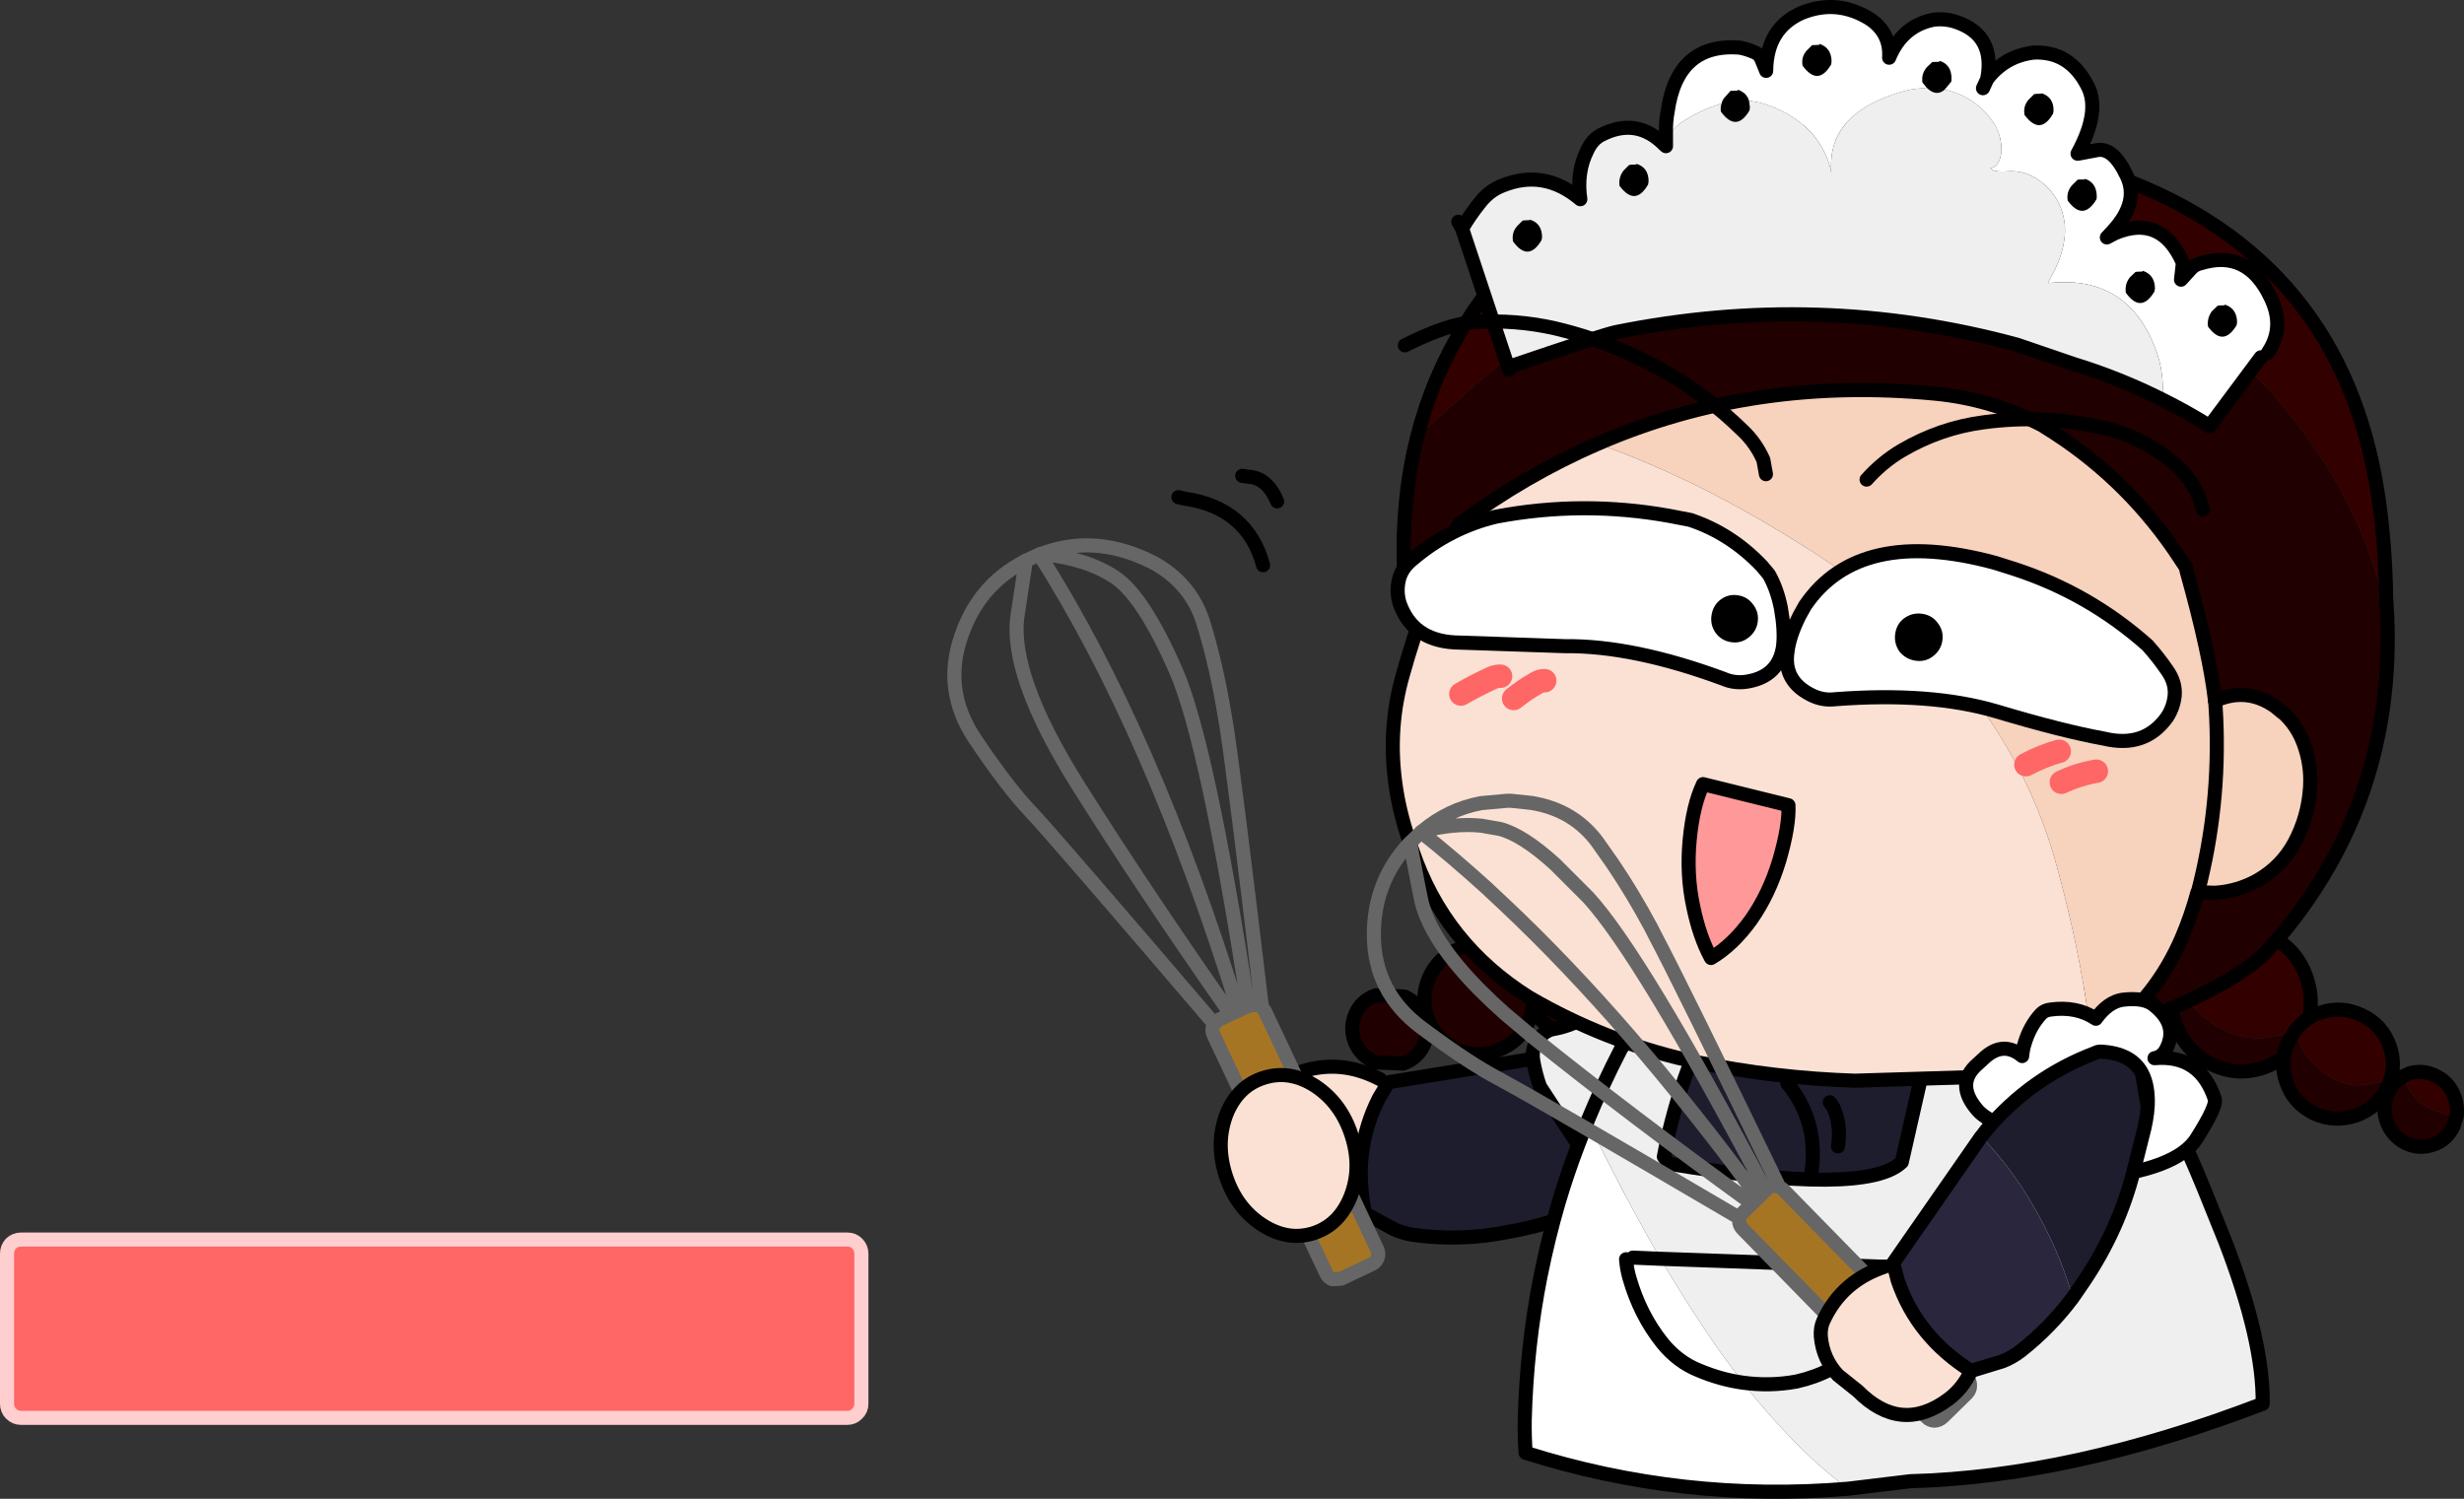
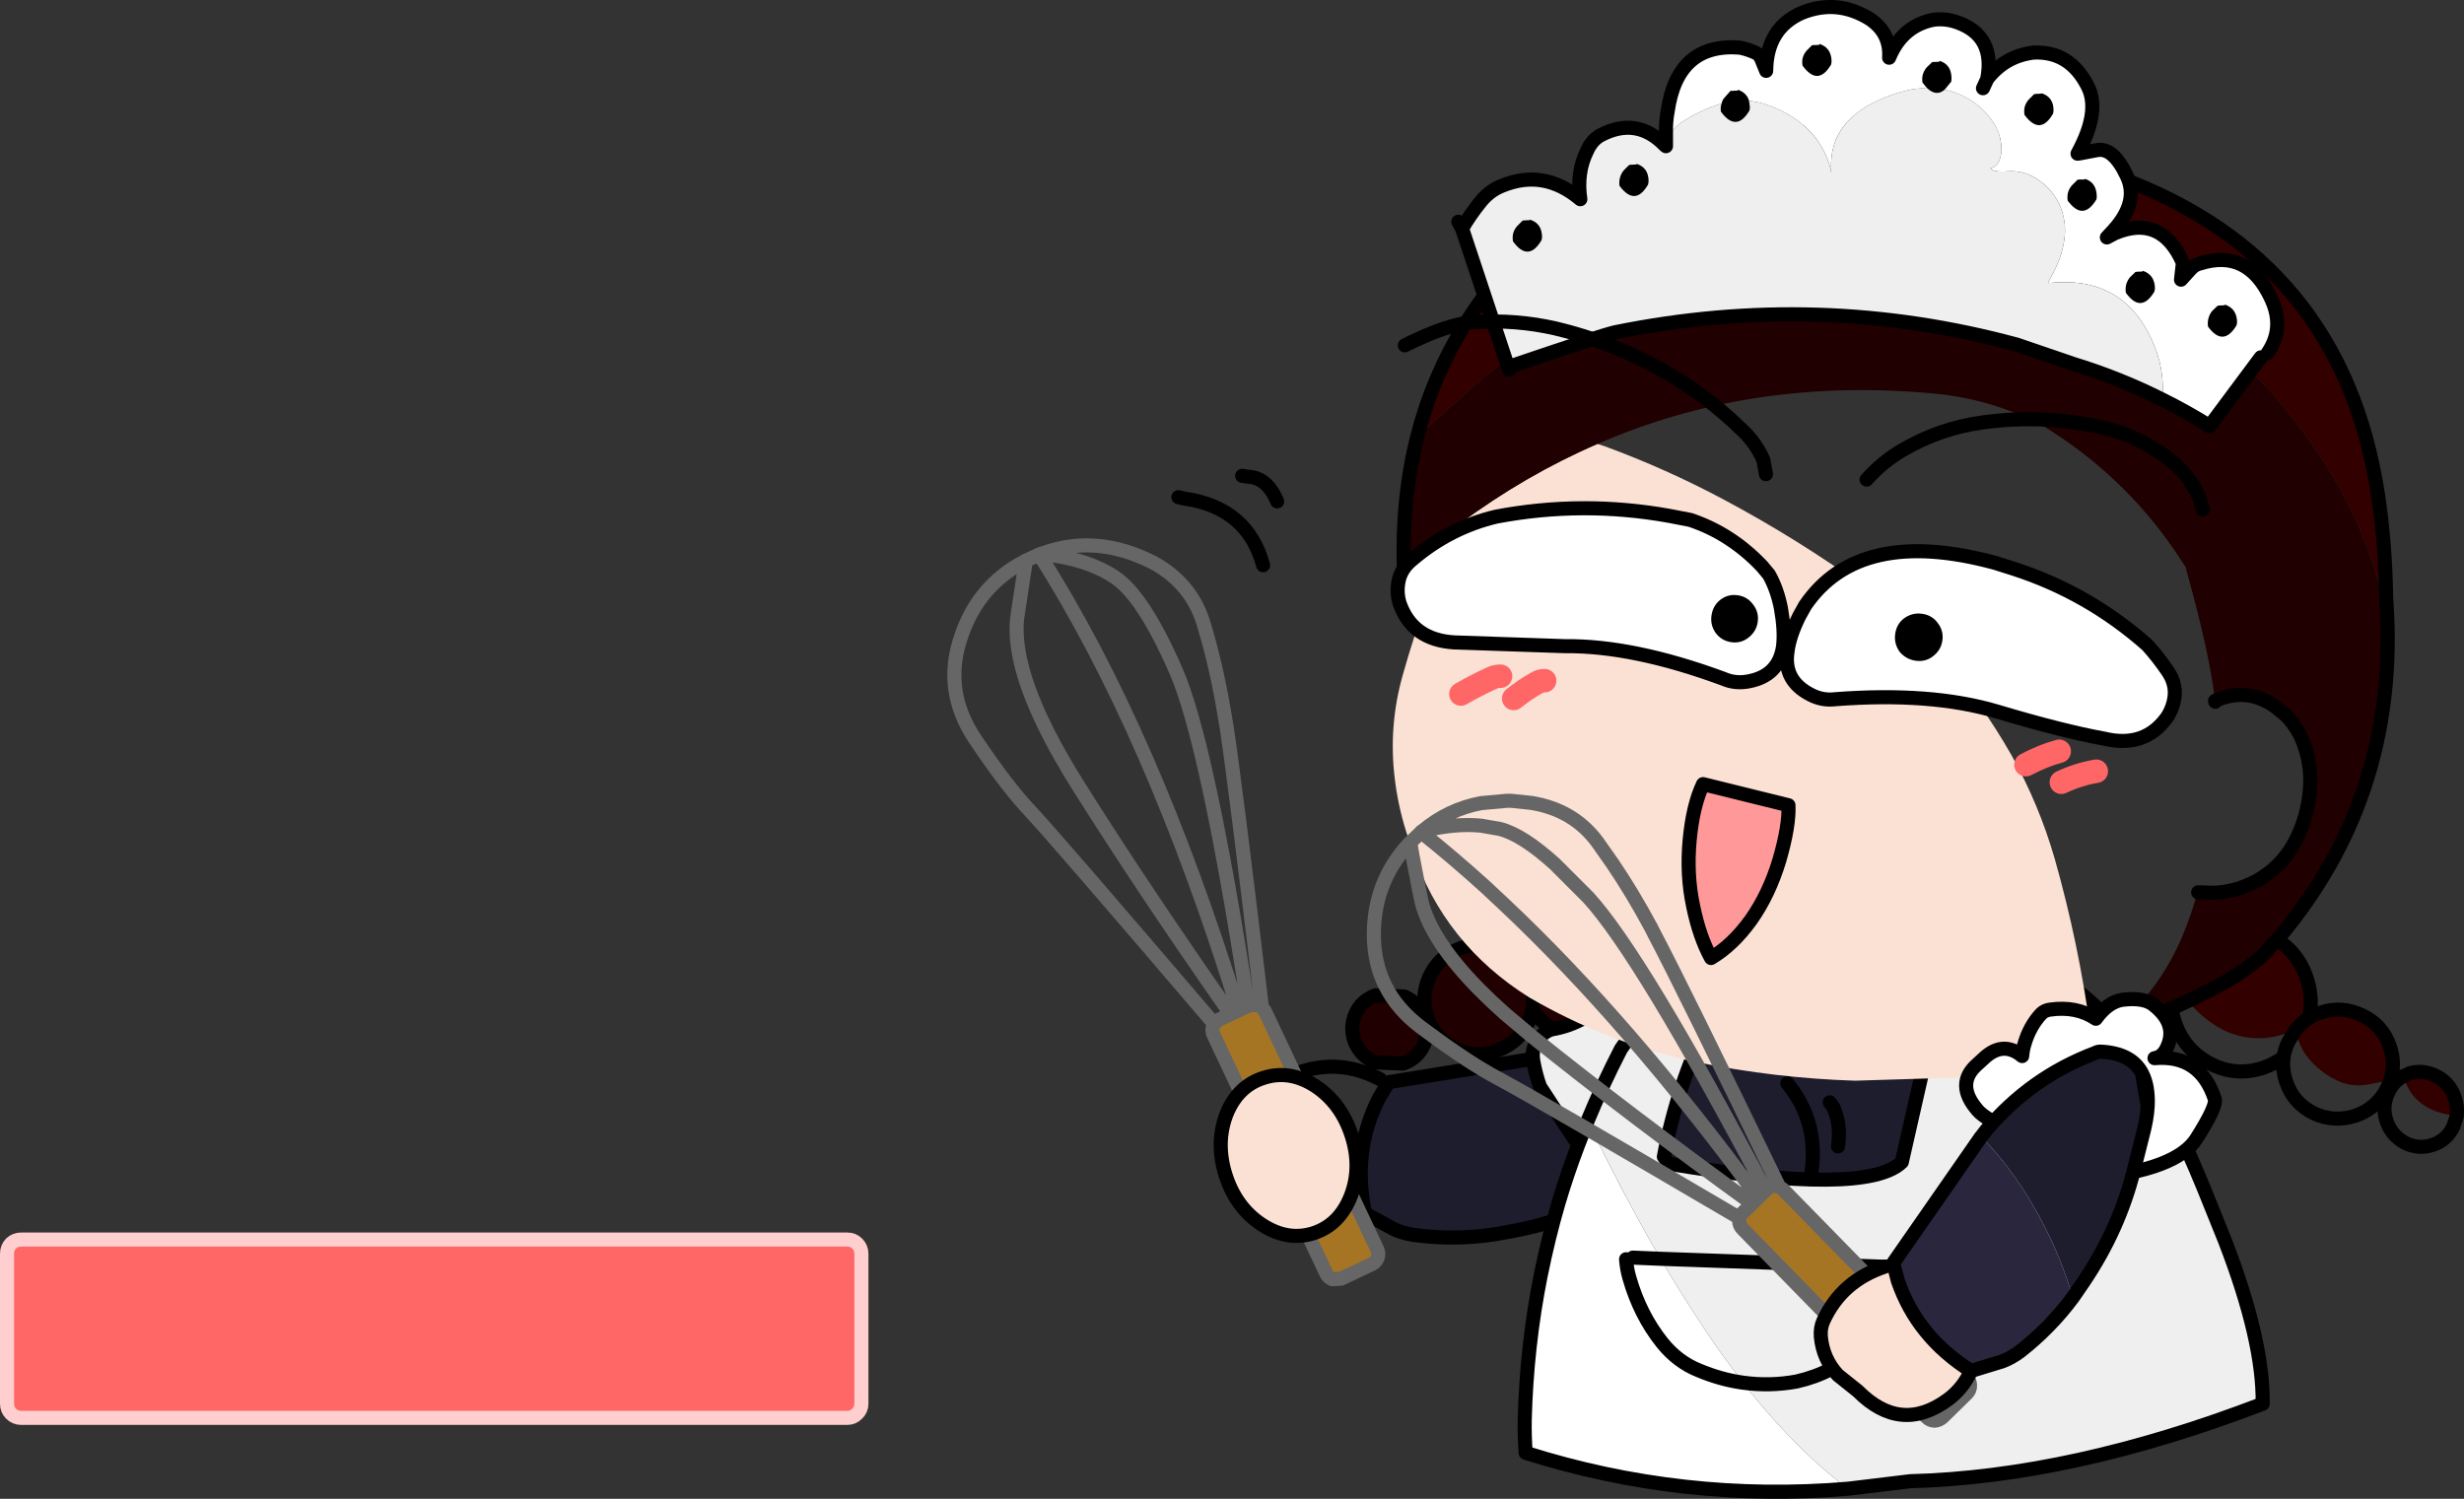
<svg xmlns="http://www.w3.org/2000/svg" height="319.4px" width="525.05px">
  <rect width="100%" height="100%" fill="#333333" stroke="none" />
  <g transform="matrix(1.0, 0.0, 0.0, 1.0, 260.5, 113.05)">
    <path d="M65.85 138.3 Q71.55 143.7 78.95 144.4 M11.65 -6.2 Q9.5 -11.3 5.5 -11.45 L4.2 -11.65 M8.65 7.4 Q5.35 -4.85 -8.1 -6.8 L-9.4 -7.1" fill="none" stroke="#000000" stroke-linecap="round" stroke-linejoin="round" stroke-width="3.0" />
    <path d="M84.25 108.0 Q78.45 110.1 72.7 107.6 68.45 105.7 66.05 102.1 65.85 103.35 65.25 104.7 63.3 109.0 58.75 110.75 54.3 112.6 49.85 110.6 45.55 108.6 43.75 104.1 42.1 99.55 44.05 95.2 46.0 90.85 50.5 89.1 55.0 87.3 59.4 89.3 61.95 90.4 63.6 92.45 63.8 90.15 64.9 87.9 67.35 82.2 73.15 80.1 79.0 77.95 84.75 80.55 90.55 83.1 92.75 88.9 95.1 94.6 92.6 100.25 90.05 105.85 84.25 108.0 M66.05 102.1 Q66.65 98.95 65.45 95.75 64.75 93.9 63.6 92.45 64.75 93.9 65.45 95.75 66.65 98.95 66.05 102.1 M43.15 104.3 Q44.05 106.95 42.9 109.6 41.6 112.5 38.5 113.6 L32.5 113.35 Q29.45 112.0 28.2 109.0 27.05 105.95 28.3 103.05 29.55 100.15 32.65 99.05 L38.75 99.3 Q41.75 100.65 42.95 103.65 L43.15 104.3" fill="#200000" fill-rule="evenodd" stroke="none" />
    <path d="M84.25 108.0 Q78.45 110.1 72.7 107.6 68.45 105.7 66.05 102.1 65.85 103.35 65.25 104.7 63.3 109.0 58.75 110.75 54.3 112.6 49.85 110.6 45.55 108.6 43.75 104.1 42.1 99.55 44.05 95.2 46.0 90.85 50.5 89.1 55.0 87.3 59.4 89.3 61.95 90.4 63.6 92.45 63.8 90.15 64.9 87.9 67.35 82.2 73.15 80.1 79.0 77.95 84.75 80.55 90.55 83.1 92.75 88.9 95.1 94.6 92.6 100.25 90.05 105.85 84.25 108.0 M63.6 92.45 Q64.75 93.9 65.45 95.75 66.65 98.95 66.05 102.1 M43.15 104.3 Q44.05 106.95 42.9 109.6 41.6 112.5 38.5 113.6 L32.5 113.35 Q29.45 112.0 28.2 109.0 27.05 105.95 28.3 103.05 29.55 100.15 32.65 99.05 L38.75 99.3 Q41.75 100.65 42.95 103.65 L43.15 104.3" fill="none" stroke="#000000" stroke-linecap="round" stroke-linejoin="round" stroke-width="3.0" />
-     <path d="M35.15 117.95 L33.35 120.95 Q27.55 132.3 30.4 145.55 26.45 146.8 22.7 146.25 10.35 144.2 10.6 131.2 L10.05 125.85 Q10.25 121.15 13.4 117.45 14.6 116.05 16.15 115.55 24.95 112.4 33.6 116.95 L35.15 117.95" fill="#fae1d3" fill-rule="evenodd" stroke="none" />
    <path d="M35.15 117.95 L35.5 117.55 67.6 112.35 69.3 112.2 Q84.0 111.1 97.3 117.35 L98.3 117.9 Q102.7 122.85 101.15 127.55 L97.0 133.15 Q94.8 135.1 91.55 136.95 L85.2 140.65 Q73.95 147.2 60.7 149.5 50.8 151.5 40.65 150.1 38.4 149.75 36.55 148.9 L30.4 145.55 Q27.55 132.3 33.35 120.95 L35.15 117.95" fill="#1e1d2e" fill-rule="evenodd" stroke="none" />
    <path d="M30.4 145.55 L36.55 148.9 Q38.4 149.75 40.65 150.1 50.8 151.5 60.7 149.5 73.95 147.2 85.2 140.65 L91.55 136.95 Q94.8 135.1 97.0 133.15 L101.15 127.55 Q102.7 122.85 98.3 117.9 L97.3 117.35 Q84.0 111.1 69.3 112.2 L67.6 112.35 35.5 117.55 35.15 117.95 33.35 120.95 Q27.55 132.3 30.4 145.55 26.45 146.8 22.7 146.25 10.35 144.2 10.6 131.2 L10.05 125.85 Q10.25 121.15 13.4 117.45 14.6 116.05 16.15 115.55 24.95 112.4 33.6 116.95 M97.0 133.15 Q100.2 130.45 101.15 127.55" fill="none" stroke="#000000" stroke-linecap="round" stroke-linejoin="round" stroke-width="3.0" />
    <path d="M8.4 101.6 L9.0 102.35 32.95 153.15 Q33.4 154.05 33.05 155.0 32.7 155.95 31.8 156.35 L25.25 159.45 23.4 159.55 Q22.5 159.2 22.1 158.3 L-1.9 107.5 Q-2.35 106.55 -2.0 105.65 L-1.8 105.1 -0.75 104.25 1.75 103.05 3.4 102.3 Q4.4 101.8 5.45 101.35 L5.75 101.2 7.6 101.1 8.4 101.6" fill="#a67524" fill-rule="evenodd" stroke="none" />
    <path d="M-1.8 105.1 Q-35.85 65.25 -40.75 60.05 -45.85 54.7 -52.75 44.4 -59.65 34.05 -55.7 22.6 -52.1 11.85 -42.4 6.7 L-41.9 6.4 -41.85 6.4 -39.35 5.25 -39.05 5.1 -38.7 4.95 -38.65 5.0 Q-29.35 1.45 -19.55 4.8 L-18.7 5.1 Q-16.6 5.9 -14.75 6.85 -6.8 11.2 -4.15 19.45 -1.2 28.95 0.65 40.55 L0.9 42.0 Q2.75 54.15 8.4 101.6 L9.0 102.35 32.95 153.15 Q33.4 154.05 33.05 155.0 32.7 155.95 31.8 156.35 L25.25 159.45 23.4 159.55 Q22.5 159.2 22.1 158.3 L-1.9 107.5 Q-2.35 106.55 -2.0 105.65 L-1.8 105.1 -0.75 104.25 1.75 103.05 Q-16.8 76.55 -30.85 54.2 -45.4 31.0 -43.7 18.3 L-41.9 6.4 M-39.05 5.1 L-38.65 5.0 Q-29.05 5.9 -22.95 9.95 -16.85 14.0 -9.9 29.95 -3.2 45.3 5.45 101.35 L5.75 101.2 7.6 101.1 8.4 101.6 M-39.35 5.25 L-39.05 5.1 Q-15.1 42.65 3.4 102.3 4.4 101.8 5.45 101.35 M1.75 103.05 L3.4 102.3" fill="none" stroke="#666666" stroke-linecap="round" stroke-linejoin="round" stroke-width="3.0" />
    <path d="M77.8 125.8 L79.25 128.75 Q84.6 139.7 90.55 150.35 L93.35 155.2 87.45 154.95 93.35 155.2 Q99.35 165.5 106.2 175.25 L110.9 181.6 Q117.05 189.5 124.2 196.45 128.5 200.65 133.3 204.2 98.1 207.15 64.6 196.55 64.35 193.05 64.4 189.55 64.8 173.85 67.8 158.75 L67.85 158.55 Q69.4 150.85 71.6 143.3 73.45 137.05 75.8 130.9 L77.8 125.8 M86.0 155.3 Q86.15 157.35 86.7 159.25 88.95 167.15 93.7 173.1 97.0 177.2 101.55 179.0 106.2 180.95 110.9 181.6 106.2 180.95 101.55 179.0 97.0 177.2 93.7 173.1 88.95 167.15 86.7 159.25 86.15 157.35 86.0 155.3 M198.45 117.45 L197.9 116.75 198.05 116.65 198.45 117.45" fill="#ffffff" fill-rule="evenodd" stroke="none" />
    <path d="M107.75 93.6 L108.15 94.9 103.8 104.0 Q96.85 118.3 94.05 133.45 L95.15 134.95 Q137.2 141.9 144.75 134.6 L155.45 87.5 155.5 87.45 Q166.45 88.35 175.95 93.9 L179.85 96.35 Q191.05 104.4 197.95 116.5 L195.65 118.75 197.9 116.75 198.45 117.45 Q201.15 122.35 204.05 128.55 207.4 135.8 210.95 144.75 L213.65 151.45 Q221.85 172.7 221.65 186.1 181.0 201.7 146.55 202.6 L133.3 204.2 Q128.5 200.65 124.2 196.45 117.05 189.5 110.9 181.6 L106.2 175.25 Q99.35 165.5 93.35 155.2 L90.55 150.35 Q84.6 139.7 79.25 128.75 L77.8 125.8 Q81.0 118.05 84.9 110.5 L85.95 109.0 Q91.55 101.45 98.35 97.4 91.55 101.45 85.95 109.0 L84.9 110.5 Q81.0 118.05 77.8 125.8 L75.8 130.9 72.35 125.7 67.65 118.5 Q66.75 115.95 66.25 113.2 65.6 109.85 68.05 107.55 69.25 106.4 70.75 106.2 74.7 105.45 78.25 103.15 76.5 99.65 79.05 96.15 80.05 94.75 81.3 94.15 89.1 90.05 96.9 94.9 L98.35 97.4 Q102.8 94.75 107.75 93.6 M144.0 157.0 L93.35 155.2 144.0 157.0 M145.5 157.15 L145.5 158.05 144.85 160.25 Q138.05 177.8 122.35 181.35 116.65 182.4 110.9 181.6 116.65 182.4 122.35 181.35 138.05 177.8 144.85 160.25 L145.5 158.05 145.5 157.15" fill="#efefef" fill-rule="evenodd" stroke="none" />
    <path d="M108.15 94.9 L107.75 93.6 109.05 93.35 Q127.35 89.35 145.45 87.55 150.55 87.05 155.35 87.45 L155.45 87.5 144.75 134.6 Q137.2 141.9 95.15 134.95 L94.05 133.45 Q96.85 118.3 103.8 104.0 L108.15 94.9" fill="#1e1d2e" fill-rule="evenodd" stroke="none" />
    <path d="M108.15 94.9 L103.8 104.0 Q96.85 118.3 94.05 133.45 L95.15 134.95 Q137.2 141.9 144.75 134.6 L155.45 87.5 155.35 87.45 Q150.55 87.05 145.45 87.55 127.35 89.35 109.05 93.35 L107.75 93.6 Q102.8 94.75 98.35 97.4 91.55 101.45 85.95 109.0 L84.9 110.5 Q81.0 118.05 77.8 125.8 L75.8 130.9 Q73.45 137.05 71.6 143.3 69.4 150.85 67.85 158.55 L67.8 158.75 Q64.8 173.85 64.4 189.55 64.35 193.05 64.6 196.55 98.1 207.15 133.3 204.2 L146.55 202.6 Q181.0 201.7 221.65 186.1 221.85 172.7 213.65 151.45 L210.95 144.75 Q207.4 135.8 204.05 128.55 201.15 122.35 198.45 117.45 L198.05 116.65 197.95 116.5 Q191.05 104.4 179.85 96.35 L175.95 93.9 Q166.45 88.35 155.5 87.45 L155.45 87.5 M93.35 155.2 L144.0 157.0 M96.9 94.9 Q89.1 90.05 81.3 94.15 80.05 94.75 79.05 96.15 76.5 99.65 78.25 103.15 74.7 105.45 70.75 106.2 69.25 106.4 68.05 107.55 65.6 109.85 66.25 113.2 66.75 115.95 67.65 118.5 L72.35 125.7 75.8 130.9 M110.9 181.6 Q106.2 180.95 101.55 179.0 97.0 177.2 93.7 173.1 88.95 167.15 86.7 159.25 86.15 157.35 86.0 155.3 M87.45 154.95 L93.35 155.2 M110.9 181.6 Q116.65 182.4 122.35 181.35 138.05 177.8 144.85 160.25 L145.5 158.05 145.5 157.15" fill="none" stroke="#000000" stroke-linecap="round" stroke-linejoin="round" stroke-width="3.0" />
    <path d="M228.65 106.45 L226.6 107.15 Q222.15 108.8 217.35 107.85 214.45 107.25 212.0 105.75 205.1 101.45 202.9 94.95 L203.65 93.3 Q206.25 87.65 212.1 85.65 217.9 83.65 223.45 86.5 228.95 89.3 231.0 95.3 232.5 99.7 231.5 103.9 230.0 104.8 228.9 106.2 L228.65 106.45 228.9 106.2 Q230.0 104.8 231.5 103.9 232.6 103.15 233.95 102.75 238.5 101.2 242.9 103.35 247.2 105.4 248.75 109.95 250.0 113.6 248.85 117.15 L243.55 118.15 Q240.3 118.55 237.6 117.25 234.2 115.7 231.6 112.7 229.0 109.65 228.9 106.4 L228.65 106.45 M251.9 116.15 Q252.3 115.9 252.75 115.75 L252.85 115.7 Q255.85 114.8 258.7 116.3 261.55 117.75 262.6 120.9 263.25 122.85 263.0 124.8 L261.55 124.55 Q253.6 123.2 251.65 116.3 L251.9 116.15" fill="#330000" fill-rule="evenodd" stroke="none" />
-     <path d="M202.9 94.95 Q205.1 101.45 212.0 105.75 214.45 107.25 217.35 107.85 222.15 108.8 226.6 107.15 L228.65 106.45 227.3 108.65 Q226.35 110.4 226.1 112.25 226.35 110.4 227.3 108.65 L228.65 106.45 228.9 106.4 Q229.0 109.65 231.6 112.7 234.2 115.7 237.6 117.25 240.3 118.55 243.55 118.15 L248.85 117.15 248.15 118.85 Q245.95 123.15 241.45 124.7 236.85 126.2 232.55 124.2 228.15 122.0 226.65 117.45 225.75 114.8 226.1 112.25 224.25 113.6 221.9 114.45 216.05 116.45 210.55 113.65 205.0 110.8 202.95 104.8 201.25 99.75 202.9 94.95 M263.0 124.8 L262.3 126.95 Q260.95 129.9 257.95 130.9 254.9 131.95 252.0 130.5 249.1 128.95 248.05 125.85 247.0 122.75 248.4 119.8 L248.7 119.2 Q249.7 117.25 251.65 116.3 253.6 123.2 261.55 124.55 L263.0 124.8" fill="#200000" fill-rule="evenodd" stroke="none" />
    <path d="M228.65 106.45 L228.9 106.2 Q230.0 104.8 231.5 103.9 232.5 99.7 231.0 95.3 228.95 89.3 223.45 86.5 217.9 83.65 212.1 85.65 206.25 87.65 203.65 93.3 L202.9 94.95 Q201.25 99.75 202.95 104.8 205.0 110.8 210.55 113.65 216.05 116.45 221.9 114.45 224.25 113.6 226.1 112.25 226.35 110.4 227.3 108.65 L228.65 106.45 M248.85 117.15 Q250.0 113.6 248.75 109.95 247.2 105.4 242.9 103.35 238.5 101.2 233.95 102.75 232.6 103.15 231.5 103.9 M252.85 115.7 Q255.85 114.8 258.7 116.3 261.55 117.75 262.6 120.9 263.25 122.85 263.0 124.8 L262.3 126.95 Q260.95 129.9 257.95 130.9 254.9 131.95 252.0 130.5 249.1 128.95 248.05 125.85 247.0 122.75 248.4 119.8 L248.7 119.2 Q249.7 117.25 251.65 116.3 L251.9 116.15 M248.85 117.15 L248.15 118.85 Q245.95 123.15 241.45 124.7 236.85 126.2 232.55 124.2 228.15 122.0 226.65 117.45 225.75 114.8 226.1 112.25" fill="none" stroke="#000000" stroke-linecap="round" stroke-linejoin="round" stroke-width="3.0" />
    <path d="M43.5 15.05 L44.7 11.85 Q47.3 5.15 50.35 -1.3 64.5 -11.8 79.9 -18.45 L81.45 -17.95 Q94.5 -13.15 106.7 -6.65 122.75 1.9 137.4 12.5 146.25 18.85 153.4 27.1 161.75 36.7 168.05 47.75 174.0 58.35 177.35 70.0 182.45 88.0 184.95 106.5 L185.35 109.3 180.9 111.7 Q173.75 115.4 165.75 116.3 L134.75 117.25 Q117.7 116.7 101.05 113.3 83.4 109.55 67.55 100.75 L65.35 99.5 Q47.25 88.15 40.5 68.3 L39.1 64.05 Q37.35 58.4 36.7 52.8 35.35 41.65 38.4 30.85 40.65 22.8 43.5 15.05" fill="#fae1d3" fill-rule="evenodd" stroke="none" />
    <path d="M248.2 18.35 L246.7 12.15 Q242.3 -3.5 233.2 -16.9 229.0 -23.05 224.2 -28.65 219.6 -33.85 213.9 -37.8 205.25 -43.75 196.55 -49.85 191.85 -53.15 186.8 -55.65 171.85 -63.05 155.2 -63.9 137.2 -64.8 119.45 -61.75 102.4 -58.8 86.45 -51.85 69.65 -44.5 55.7 -32.65 L42.25 -20.7 41.5 -20.0 Q48.0 -45.6 69.0 -64.35 83.8 -77.6 103.3 -81.8 148.2 -91.45 190.85 -75.3 238.55 -57.8 246.2 -7.75 247.8 2.8 247.95 14.05 L248.2 18.35" fill="#330000" fill-rule="evenodd" stroke="none" />
-     <path d="M79.9 -18.45 Q113.05 -32.9 151.95 -29.15 163.85 -28.0 174.7 -22.4 L175.15 -22.1 Q191.7 -11.95 202.75 4.05 L205.25 7.8 205.5 8.85 Q210.35 26.25 211.5 36.3 218.2 33.3 224.2 37.45 L224.4 37.6 225.85 38.8 226.1 38.95 Q229.0 41.6 230.4 45.45 232.05 49.95 231.75 54.7 231.35 61.1 228.35 66.65 225.65 71.6 220.65 74.5 216.4 76.9 211.5 77.2 L207.9 77.1 207.9 76.85 207.75 77.1 Q206.4 82.1 204.4 86.8 198.8 99.75 187.95 107.5 L185.35 109.3 184.95 106.5 Q182.45 88.0 177.35 70.0 174.0 58.35 168.05 47.75 161.75 36.7 153.4 27.1 146.25 18.85 137.4 12.5 122.75 1.9 106.7 -6.65 94.5 -13.15 81.45 -17.95 L79.9 -18.45 M211.55 36.5 L211.5 36.3 211.55 36.5 211.75 39.9 Q212.6 58.65 207.9 76.85 212.6 58.65 211.75 39.9 L211.55 36.5" fill="#f7d2bd" fill-rule="evenodd" stroke="none" />
    <path d="M41.5 -20.0 L42.25 -20.7 55.7 -32.65 Q69.65 -44.5 86.45 -51.85 102.4 -58.8 119.45 -61.75 137.2 -64.8 155.2 -63.9 171.85 -63.05 186.8 -55.65 191.85 -53.15 196.55 -49.85 205.25 -43.75 213.9 -37.8 219.6 -33.85 224.2 -28.65 229.0 -23.05 233.2 -16.9 242.3 -3.5 246.7 12.15 L248.2 18.35 Q249.8 57.25 225.35 86.5 L223.5 88.5 Q217.1 96.9 187.95 107.5 198.8 99.75 204.4 86.8 206.4 82.1 207.75 77.1 L207.9 77.1 211.5 77.2 Q216.4 76.9 220.65 74.5 225.65 71.6 228.35 66.65 231.35 61.1 231.75 54.7 232.05 49.95 230.4 45.45 229.0 41.6 226.1 38.95 L225.85 38.8 224.4 37.6 224.2 37.45 Q218.2 33.3 211.5 36.3 210.35 26.25 205.5 8.85 L205.25 7.8 202.75 4.05 Q191.7 -11.95 175.15 -22.1 L175.35 -22.45 174.7 -22.4 Q163.85 -28.0 151.95 -29.15 113.05 -32.9 79.9 -18.45 64.5 -11.8 50.35 -1.3 47.3 5.15 44.7 11.85 L43.5 15.05 40.9 16.9 39.4 18.4 Q37.05 -2.45 41.5 -20.0" fill="#200000" fill-rule="evenodd" stroke="none" />
-     <path d="M43.5 15.05 L44.7 11.85 Q47.3 5.15 50.35 -1.3 64.5 -11.8 79.9 -18.45 113.05 -32.9 151.95 -29.15 163.85 -28.0 174.7 -22.4 L175.15 -22.1 Q191.7 -11.95 202.75 4.05 L205.25 7.8 205.5 8.85 Q210.35 26.25 211.5 36.3 M207.75 77.1 Q206.4 82.1 204.4 86.8 198.8 99.75 187.95 107.5 L185.35 109.3 180.9 111.7 Q173.75 115.4 165.75 116.3 L134.75 117.25 Q117.7 116.7 101.05 113.3 83.4 109.55 67.55 100.75 L65.35 99.5 Q47.25 88.15 40.5 68.3 L39.1 64.05 Q37.35 58.4 36.7 52.8 35.35 41.65 38.4 30.85 40.65 22.8 43.5 15.05 M211.55 36.5 L211.75 39.9 Q212.6 58.65 207.9 76.85 L207.75 77.1" fill="none" stroke="#000000" stroke-linecap="round" stroke-linejoin="round" stroke-width="3.0" />
    <path d="M248.2 18.35 L247.95 14.05 Q247.8 2.8 246.2 -7.75 238.55 -57.8 190.85 -75.3 148.2 -91.45 103.3 -81.8 83.8 -77.6 69.0 -64.35 48.0 -45.6 41.5 -20.0 37.05 -2.45 39.4 18.4 L40.9 16.9 43.5 15.05 M211.5 36.3 Q218.2 33.3 224.2 37.45 L224.4 37.6 225.85 38.8 226.1 38.95 Q229.0 41.6 230.4 45.45 232.05 49.95 231.75 54.7 231.35 61.1 228.35 66.65 225.65 71.6 220.65 74.5 216.4 76.9 211.5 77.2 L207.9 77.1 M187.95 107.5 Q217.1 96.9 223.5 88.5 L225.35 86.5 Q249.8 57.25 248.2 18.35 M211.5 36.3 L211.55 36.5" fill="none" stroke="#000000" stroke-linecap="round" stroke-linejoin="round" stroke-width="3.0" />
    <path d="M213.6 -48.15 Q216.15 -47.3 216.2 -44.4 L216.1 -43.75 Q213.25 -39.0 210.0 -43.45 209.75 -45.3 210.85 -46.75 L212.05 -47.9 212.45 -47.95 213.55 -48.0 213.6 -48.15 M124.5 -102.3 L125.65 -103.45 126.1 -103.45 127.15 -103.5 127.2 -103.7 Q129.75 -102.9 129.8 -99.95 L129.7 -99.3 Q126.9 -94.55 123.6 -99.05 123.25 -100.9 124.5 -102.3 M106.35 -91.0 Q106.5 -91.8 107.1 -92.4 L108.25 -93.7 108.7 -93.7 109.8 -93.75 109.8 -93.95 Q111.7 -93.3 112.2 -91.6 L112.4 -90.15 112.3 -89.5 Q109.5 -84.75 106.2 -89.25 106.05 -90.2 106.35 -91.0 M150.05 -94.35 L149.15 -95.45 Q148.85 -97.25 150.05 -98.7 L151.25 -99.85 151.65 -99.85 152.75 -99.9 152.8 -100.1 Q155.35 -99.3 155.35 -96.35 L155.3 -95.65 153.9 -93.95 Q152.1 -92.35 150.05 -94.35 M65.45 -66.15 L65.5 -66.25 Q68.05 -65.5 68.1 -62.55 L68.0 -61.9 Q65.2 -57.1 61.9 -61.6 61.55 -63.5 62.8 -64.9 L63.95 -66.05 64.4 -66.1 65.45 -66.15 M88.2 -78.0 L88.2 -78.15 Q90.8 -77.35 90.8 -74.4 L90.7 -73.75 Q87.95 -68.95 84.6 -73.45 84.35 -75.3 85.5 -76.75 L86.65 -77.9 87.1 -77.95 88.2 -78.0 M177.0 -88.85 Q174.25 -84.05 170.9 -88.55 170.55 -90.45 171.8 -91.85 L172.95 -93.0 173.4 -93.05 174.5 -93.1 174.5 -93.2 Q177.1 -92.4 177.1 -89.5 L177.0 -88.85 M182.6 -74.8 L183.7 -74.8 183.75 -74.95 Q186.25 -74.2 186.3 -71.2 L186.25 -70.6 Q183.4 -65.8 180.1 -70.3 179.8 -72.15 181.0 -73.55 L182.2 -74.75 182.6 -74.8 M196.1 -55.35 Q198.65 -54.5 198.7 -51.6 L198.6 -50.95 Q195.75 -46.15 192.5 -50.65 192.2 -52.5 193.35 -53.95 L194.55 -55.1 194.95 -55.15 196.05 -55.2 196.1 -55.35" fill="#000000" fill-rule="evenodd" stroke="none" />
    <path d="M213.6 -48.15 L213.55 -48.0 212.45 -47.95 212.05 -47.9 210.85 -46.75 Q209.75 -45.3 210.0 -43.45 213.25 -39.0 216.1 -43.75 L216.2 -44.4 Q216.15 -47.3 213.6 -48.15 M222.7 -37.8 L221.25 -36.9 210.3 -22.2 209.95 -22.5 Q205.2 -25.45 200.25 -27.9 200.8 -33.5 198.8 -38.75 192.9 -54.2 176.8 -52.8 L175.9 -52.75 176.85 -54.6 Q178.7 -57.9 179.3 -61.45 180.1 -65.9 178.15 -69.85 176.35 -73.4 172.65 -75.45 170.25 -76.7 167.45 -76.55 164.15 -76.3 163.65 -77.2 165.35 -77.55 165.85 -79.9 L166.0 -80.95 Q166.0 -84.25 164.35 -86.8 161.75 -90.8 157.4 -92.8 155.65 -93.55 153.9 -93.95 L155.3 -95.65 155.35 -96.35 Q155.35 -99.3 152.8 -100.1 L152.75 -99.9 151.65 -99.85 151.25 -99.85 150.05 -98.7 Q148.85 -97.25 149.15 -95.45 L150.05 -94.35 147.1 -94.05 Q142.5 -93.15 138.0 -90.8 128.9 -85.8 129.75 -76.25 129.3 -78.6 128.25 -80.65 126.45 -84.25 123.4 -86.7 119.4 -89.9 114.4 -91.2 L112.2 -91.6 Q111.7 -93.3 109.8 -93.95 L109.8 -93.75 108.7 -93.7 108.25 -93.7 107.1 -92.4 Q106.5 -91.8 106.35 -91.0 102.4 -89.8 98.7 -87.55 95.5 -85.6 94.5 -82.75 L94.5 -85.95 Q94.55 -87.65 94.85 -89.25 96.9 -103.95 110.25 -102.9 111.8 -102.6 113.4 -101.9 114.25 -101.6 114.75 -100.65 L115.85 -97.95 Q115.95 -107.0 123.4 -110.3 130.95 -113.35 137.95 -109.0 142.4 -106.0 142.05 -100.75 144.8 -107.4 151.25 -108.8 153.95 -109.25 156.7 -108.25 164.7 -105.35 162.95 -96.2 166.7 -101.1 172.85 -101.85 180.6 -102.2 184.4 -94.6 187.05 -89.3 182.3 -80.5 L182.2 -80.3 182.6 -80.35 186.3 -81.05 Q189.8 -81.75 192.7 -75.55 195.35 -70.0 189.8 -63.9 L188.45 -62.45 190.15 -63.35 Q200.05 -67.5 204.65 -57.05 L204.25 -53.45 206.2 -55.6 Q207.1 -56.65 208.3 -56.9 218.4 -60.1 223.35 -49.65 226.45 -43.25 222.7 -37.8 M60.95 -34.85 L61.05 -34.3 60.85 -34.85 60.95 -34.85 M162.05 -94.25 L162.95 -96.2 162.05 -94.25 M124.5 -102.3 Q123.25 -100.9 123.6 -99.05 126.9 -94.55 129.7 -99.3 L129.8 -99.95 Q129.75 -102.9 127.2 -103.7 L127.15 -103.5 126.1 -103.45 125.65 -103.45 124.5 -102.3 M182.6 -74.8 L182.2 -74.75 181.0 -73.55 Q179.8 -72.15 180.1 -70.3 183.4 -65.8 186.25 -70.6 L186.3 -71.2 Q186.25 -74.2 183.75 -74.95 L183.7 -74.8 182.6 -74.8 M177.0 -88.85 L177.1 -89.5 Q177.1 -92.4 174.5 -93.2 L174.5 -93.1 173.4 -93.05 172.95 -93.0 171.8 -91.85 Q170.55 -90.45 170.9 -88.55 174.25 -84.05 177.0 -88.85 M196.1 -55.35 L196.05 -55.2 194.95 -55.15 194.55 -55.1 193.35 -53.95 Q192.2 -52.5 192.5 -50.65 195.75 -46.15 198.6 -50.95 L198.7 -51.6 Q198.65 -54.5 196.1 -55.35" fill="#ffffff" fill-rule="evenodd" stroke="none" />
    <path d="M200.25 -27.9 Q191.1 -32.5 181.45 -35.45 L169.3 -39.6 Q127.05 -51.05 83.7 -42.25 80.6 -41.55 60.95 -34.85 L60.85 -34.85 51.05 -64.35 Q52.75 -67.25 54.8 -69.8 56.85 -72.45 59.65 -73.5 68.55 -77.1 76.25 -70.6 75.4 -76.3 77.7 -80.95 78.75 -83.25 80.6 -84.25 88.3 -88.25 94.25 -82.1 L94.5 -81.9 94.5 -82.75 Q95.5 -85.6 98.7 -87.55 102.4 -89.8 106.35 -91.0 106.05 -90.2 106.2 -89.25 109.5 -84.75 112.3 -89.5 L112.4 -90.15 112.2 -91.6 114.4 -91.2 Q119.4 -89.9 123.4 -86.7 126.45 -84.25 128.25 -80.65 129.3 -78.6 129.75 -76.25 128.9 -85.8 138.0 -90.8 142.5 -93.15 147.1 -94.05 L150.05 -94.35 Q152.1 -92.35 153.9 -93.95 155.65 -93.55 157.4 -92.8 161.75 -90.8 164.35 -86.8 166.0 -84.25 166.0 -80.95 L165.85 -79.9 Q165.35 -77.55 163.65 -77.2 164.15 -76.3 167.45 -76.55 170.25 -76.7 172.65 -75.45 176.35 -73.4 178.15 -69.85 180.1 -65.9 179.3 -61.45 178.7 -57.9 176.85 -54.6 L175.9 -52.75 176.8 -52.8 Q192.9 -54.2 198.8 -38.75 200.8 -33.5 200.25 -27.9 M65.45 -66.15 L64.4 -66.1 63.95 -66.05 62.8 -64.9 Q61.55 -63.5 61.9 -61.6 65.2 -57.1 68.0 -61.9 L68.1 -62.55 Q68.05 -65.5 65.5 -66.25 L65.45 -66.15 M88.2 -78.0 L87.1 -77.95 86.65 -77.9 85.5 -76.75 Q84.35 -75.3 84.6 -73.45 87.95 -68.95 90.7 -73.75 L90.8 -74.4 Q90.8 -77.35 88.2 -78.15 L88.2 -78.0" fill="#efefef" fill-rule="evenodd" stroke="none" />
    <path d="M221.25 -36.9 L210.3 -22.2 M209.95 -22.5 Q205.2 -25.45 200.25 -27.9 191.1 -32.5 181.45 -35.45 L169.3 -39.6 Q127.05 -51.05 83.7 -42.25 80.6 -41.55 60.95 -34.85 L60.85 -34.85 51.05 -64.35 50.25 -65.8 M61.05 -34.3 L60.85 -34.85 M222.7 -37.8 Q226.45 -43.25 223.35 -49.65 218.4 -60.1 208.3 -56.9 207.1 -56.65 206.2 -55.6 L204.25 -53.45 204.65 -57.05 Q200.05 -67.5 190.15 -63.35 L188.45 -62.45 189.8 -63.9 Q195.35 -70.0 192.7 -75.55 189.8 -81.75 186.3 -81.05 L182.6 -80.35 182.2 -80.3 182.3 -80.5 Q187.05 -89.3 184.4 -94.6 180.6 -102.2 172.85 -101.85 166.7 -101.1 162.95 -96.2 L162.05 -94.25 M162.95 -96.2 Q164.7 -105.35 156.7 -108.25 153.95 -109.25 151.25 -108.8 144.8 -107.4 142.05 -100.75 142.4 -106.0 137.95 -109.0 130.95 -113.35 123.4 -110.3 115.95 -107.0 115.85 -97.95 L114.75 -100.65 Q114.25 -101.6 113.4 -101.9 111.8 -102.6 110.25 -102.9 96.9 -103.95 94.85 -89.25 94.55 -87.65 94.5 -85.95 L94.5 -82.75 94.5 -81.9 94.25 -82.1 Q88.3 -88.25 80.6 -84.25 78.75 -83.25 77.7 -80.95 75.4 -76.3 76.25 -70.6 68.55 -77.1 59.65 -73.5 56.85 -72.45 54.8 -69.8 52.75 -67.25 51.05 -64.35" fill="none" stroke="#000000" stroke-linecap="round" stroke-linejoin="round" stroke-width="3.0" />
    <path d="M164.65 6.9 L168.75 8.2 Q184.6 13.35 197.1 24.45 199.35 26.95 201.3 29.8 203.15 32.4 202.9 35.2 202.65 37.65 201.3 39.75 196.55 46.45 187.85 44.35 179.0 42.75 164.95 38.55 150.95 34.4 130.6 35.95 127.85 36.3 125.35 35.0 119.45 32.0 120.4 25.8 120.8 22.45 122.95 18.15 L124.15 16.0 Q135.7 -0.95 164.65 6.9 M116.45 9.4 Q118.2 12.5 119.0 16.6 119.85 21.4 119.45 24.7 118.55 30.95 112.1 32.15 109.25 32.7 106.75 31.6 87.55 24.5 73.0 24.65 L49.45 23.85 Q40.5 23.35 37.75 15.55 37.05 13.25 37.5 10.9 38.0 8.1 40.55 6.1 48.45 -0.6 58.3 -2.95 76.75 -6.45 95.3 -3.1 L99.7 -2.25 Q108.35 0.65 114.95 7.6 L116.45 9.4" fill="#ffffff" fill-rule="evenodd" stroke="none" />
    <path d="M102.4 54.05 L120.6 58.55 Q120.8 62.9 118.65 70.3 116.45 77.55 112.6 83.0 108.7 88.4 104.1 91.1 101.65 86.65 100.3 80.1 98.85 73.35 99.55 65.95 100.25 58.55 102.4 54.05" fill="#ff9999" fill-rule="evenodd" stroke="none" />
    <path d="M164.65 6.9 Q135.7 -0.95 124.15 16.0 L122.95 18.15 Q120.8 22.45 120.4 25.8 119.45 32.0 125.35 35.0 127.85 36.3 130.6 35.95 150.95 34.4 164.95 38.55 179.0 42.75 187.85 44.35 196.55 46.45 201.3 39.75 202.65 37.65 202.9 35.2 203.15 32.4 201.3 29.8 199.35 26.95 197.1 24.45 184.6 13.35 168.75 8.2 L164.65 6.9 M116.45 9.4 Q118.2 12.5 119.0 16.6 119.85 21.4 119.45 24.7 118.55 30.95 112.1 32.15 109.25 32.7 106.75 31.6 87.55 24.5 73.0 24.65 L49.45 23.85 Q40.5 23.35 37.75 15.55 37.05 13.25 37.5 10.9 38.0 8.1 40.55 6.1 48.45 -0.6 58.3 -2.95 76.75 -6.45 95.3 -3.1 L99.7 -2.25 Q108.35 0.65 114.95 7.6 L116.45 9.4 M102.4 54.05 L120.6 58.55 Q120.8 62.9 118.65 70.3 116.45 77.55 112.6 83.0 108.7 88.4 104.1 91.1 101.65 86.65 100.3 80.1 98.85 73.35 99.55 65.95 100.25 58.55 102.4 54.05" fill="none" stroke="#000000" stroke-linecap="round" stroke-linejoin="round" stroke-width="3.0" />
    <path d="M115.8 -12.0 L115.25 -15.05 Q113.65 -18.65 110.9 -21.25 103.1 -28.9 93.75 -34.15 83.0 -40.2 71.0 -43.05 62.5 -45.0 53.7 -44.4 48.25 -44.15 38.85 -39.45 M137.25 -10.85 Q140.6 -14.6 144.75 -17.05 152.95 -21.85 162.15 -23.05 175.05 -24.8 187.65 -21.9 196.0 -20.0 202.8 -14.3 206.1 -11.5 208.05 -7.25 L208.9 -4.5" fill="none" stroke="#000000" stroke-linecap="round" stroke-linejoin="round" stroke-width="3.0" />
    <path d="M178.75 53.65 Q182.35 51.95 186.2 51.3 M171.2 49.9 Q174.9 47.95 178.3 47.05 M62.05 35.8 Q64.4 33.9 67.0 32.45 67.7 32.0 68.65 32.0 M50.8 34.85 Q54.1 32.95 57.5 31.4 58.3 31.05 59.25 31.05" fill="none" stroke="#ff6666" stroke-linecap="round" stroke-linejoin="round" stroke-width="5.0" />
    <path d="M112.05 22.85 Q110.45 24.1 108.4 23.8 106.35 23.5 105.1 21.85 103.9 20.15 104.2 18.1 104.5 16.0 106.1 14.75 107.75 13.5 109.8 13.8 111.85 14.1 113.05 15.75 114.35 17.4 114.05 19.5 113.75 21.55 112.05 22.85" fill="#000000" fill-rule="evenodd" stroke="none" />
    <path d="M151.4 26.8 Q149.8 28.05 147.7 27.75 145.6 27.45 144.25 25.8 143.05 24.05 143.35 22.0 143.65 19.9 145.25 18.7 147.0 17.45 149.1 17.75 151.2 18.05 152.4 19.7 153.7 21.35 153.4 23.45 153.1 25.5 151.4 26.8" fill="#000000" fill-rule="evenodd" stroke="none" />
-     <path d="M115.7 140.6 L116.0 140.4 Q116.7 139.65 117.65 139.65 L118.6 139.85 119.4 140.4 158.65 180.5 Q159.3 181.25 159.3 182.25 159.3 183.2 158.6 183.9 L153.45 188.95 Q152.7 189.65 151.7 189.7 150.7 189.65 150.05 188.95 L110.8 148.8 Q110.1 148.1 110.1 147.1 L110.15 146.5 Q110.3 145.9 110.85 145.4 L112.85 143.45 114.15 142.2 115.7 140.6" fill="#a67524" fill-rule="evenodd" stroke="none" />
+     <path d="M115.7 140.6 L116.0 140.4 Q116.7 139.65 117.65 139.65 L118.6 139.85 119.4 140.4 158.65 180.5 Q159.3 181.25 159.3 182.25 159.3 183.2 158.6 183.9 L153.45 188.95 L110.8 148.8 Q110.1 148.1 110.1 147.1 L110.15 146.5 Q110.3 145.9 110.85 145.4 L112.85 143.45 114.15 142.2 115.7 140.6" fill="#a67524" fill-rule="evenodd" stroke="none" />
    <path d="M125.5 136.8 Q127.05 125.9 120.35 117.8 M131.15 131.25 Q131.85 126.55 130.15 122.9 L129.4 121.85" fill="none" stroke="#000000" stroke-linecap="round" stroke-linejoin="round" stroke-width="3.0" />
    <path d="M118.6 139.85 Q97.8 96.9 92.05 86.05 L91.4 84.75 Q87.4 77.3 83.2 71.1 L79.9 66.4 Q74.8 59.5 65.8 58.05 L61.5 57.6 60.6 57.6 55.1 58.1 Q48.15 59.4 42.6 64.05 49.45 62.35 55.1 62.9 L59.1 63.6 Q63.9 64.8 70.85 71.1 L77.95 78.2 Q89.25 90.55 115.7 140.6 L116.0 140.4 Q116.7 139.65 117.65 139.65 L118.6 139.85 119.4 140.4 158.65 180.5 Q159.3 181.25 159.3 182.25 159.3 183.2 158.6 183.9 L153.45 188.95 Q152.7 189.65 151.7 189.7 150.7 189.65 150.05 188.95 L110.8 148.8 Q110.1 148.1 110.1 147.1 L110.15 146.5 Q69.1 122.4 60.1 117.5 L58.65 116.7 Q52.75 113.6 44.1 107.2 L42.2 105.8 Q32.3 98.3 32.25 86.2 32.25 84.1 32.5 82.1 32.9 78.95 33.95 76.1 35.8 71.05 39.65 66.85 L40.05 66.45 40.1 66.4 42.05 64.55 42.3 64.25 42.55 64.05 42.6 64.05 42.35 64.3 Q49.2 69.75 56.2 76.1 L60.1 79.75 Q86.5 104.6 114.15 142.2 L115.7 140.6 M40.05 66.45 Q40.05 67.35 41.8 76.1 L42.25 78.3 Q42.6 80.15 43.4 82.1 L44.1 83.7 Q48.25 92.35 60.1 102.9 L66.1 107.95 Q86.65 124.45 112.85 143.45 L114.15 142.2 M112.85 143.45 L110.85 145.4 Q110.3 145.9 110.15 146.5 M42.35 64.3 L42.05 64.55 M42.35 64.3 L42.3 64.25" fill="none" stroke="#666666" stroke-linecap="round" stroke-linejoin="round" stroke-width="3.0" />
    <path d="M186.9 134.3 Q164.45 127.65 160.95 123.6 156.0 117.95 160.9 113.7 L162.05 112.65 Q165.9 108.9 169.75 111.5 L170.4 112.0 Q170.55 110.45 170.9 109.4 172.0 105.65 174.4 103.05 175.15 102.25 176.35 102.1 182.0 101.3 186.1 104.05 188.7 100.45 191.8 100.0 196.4 99.45 198.45 101.15 203.75 105.35 201.1 110.5 200.2 112.2 198.6 112.45 208.3 111.6 211.45 121.15 211.9 122.7 207.6 129.5 203.4 136.3 184.85 138.1 L186.9 134.3 191.65 135.65 186.9 134.3" fill="#ffffff" fill-rule="evenodd" stroke="none" />
    <path d="M184.85 138.1 Q203.4 136.3 207.6 129.5 211.9 122.7 211.45 121.15 208.3 111.6 198.6 112.45 200.2 112.2 201.1 110.5 203.75 105.35 198.45 101.15 196.4 99.45 191.8 100.0 188.7 100.45 186.1 104.05 182.0 101.3 176.35 102.1 175.15 102.25 174.4 103.05 172.0 105.65 170.9 109.4 170.55 110.45 170.4 112.0 L169.75 111.5 Q165.9 108.9 162.05 112.65 L160.9 113.7 Q156.0 117.95 160.95 123.6 164.45 127.65 186.9 134.3 L191.65 135.65" fill="none" stroke="#000000" stroke-linecap="round" stroke-linejoin="round" stroke-width="3.0" />
    <path d="M161.7 129.15 Q168.25 136.0 172.9 144.15 178.25 153.35 181.2 163.45 176.4 169.9 169.95 174.95 168.15 176.3 166.2 177.05 L159.5 179.1 Q148.0 171.85 143.9 159.85 L143.0 156.4 143.0 156.0 161.6 129.25 161.7 129.15" fill="#29263e" fill-rule="evenodd" stroke="none" />
    <path d="M159.5 179.1 Q157.75 182.85 154.65 185.15 144.55 192.6 135.4 183.4 L131.15 180.0 Q127.95 176.6 127.5 171.8 127.35 169.9 128.05 168.4 131.95 159.9 141.2 156.85 L143.0 156.4 143.9 159.85 Q148.0 171.85 159.5 179.1" fill="#fae1d3" fill-rule="evenodd" stroke="none" />
    <path d="M161.7 129.15 L162.7 127.85 Q172.2 116.55 185.95 111.35 186.5 111.05 187.05 111.05 193.7 111.35 195.95 115.7 L197.15 122.65 Q197.0 125.5 196.0 129.15 L194.2 136.3 Q191.05 148.9 183.5 160.1 L181.2 163.45 Q178.25 153.35 172.9 144.15 168.25 136.0 161.7 129.15" fill="#1e1d2e" fill-rule="evenodd" stroke="none" />
    <path d="M181.2 163.45 L183.5 160.1 Q191.05 148.9 194.2 136.3 L196.0 129.15 Q197.0 125.5 197.15 122.65 L195.95 115.7 Q193.7 111.35 187.05 111.05 186.5 111.05 185.95 111.35 172.2 116.55 162.7 127.85 L161.7 129.15 161.6 129.25 143.0 156.0 143.0 156.4 143.9 159.85 Q148.0 171.85 159.5 179.1 157.75 182.85 154.65 185.15 144.55 192.6 135.4 183.4 L131.15 180.0 Q127.95 176.6 127.5 171.8 127.35 169.9 128.05 168.4 131.95 159.9 141.2 156.85 M181.2 163.45 Q176.4 169.9 169.95 174.95 168.15 176.3 166.2 177.05 L159.5 179.1 M195.95 115.7 Q197.35 118.4 197.15 122.65" fill="none" stroke="#000000" stroke-linecap="round" stroke-linejoin="round" stroke-width="3.0" />
    <path d="M8.35 147.9 Q2.9 144.3 0.7 137.5 -1.5 130.65 0.8 124.5 3.2 118.4 8.75 116.65 14.3 114.85 19.8 118.4 25.3 122.05 27.5 128.9 29.7 135.7 27.35 141.8 24.95 147.95 19.4 149.75 13.85 151.5 8.35 147.9" fill="#fae1d3" fill-rule="evenodd" stroke="none" />
    <path d="M8.35 147.9 Q2.9 144.3 0.7 137.5 -1.5 130.65 0.8 124.5 3.2 118.4 8.75 116.65 14.3 114.85 19.8 118.4 25.3 122.05 27.5 128.9 29.7 135.7 27.35 141.8 24.95 147.95 19.4 149.75 13.85 151.5 8.35 147.9 Z" fill="none" stroke="#000000" stroke-linecap="round" stroke-linejoin="round" stroke-width="3.0" />
    <path d="M-79.95 151.1 Q-78.7 151.1 -77.85 151.95 -76.95 152.85 -76.95 154.1 L-76.95 186.1 Q-76.95 187.35 -77.85 188.2 -78.7 189.1 -79.95 189.1 L-256.0 189.1 Q-257.25 189.1 -258.15 188.2 -259.0 187.35 -259.0 186.1 L-259.0 154.1 Q-259.0 152.85 -258.15 151.95 -257.25 151.1 -256.0 151.1 L-79.95 151.1" fill="#ff6666" fill-rule="evenodd" stroke="none" />
    <path d="M-79.95 151.1 L-256.0 151.1 Q-257.25 151.1 -258.15 151.95 -259.0 152.85 -259.0 154.1 L-259.0 186.1 Q-259.0 187.35 -258.15 188.2 -257.25 189.1 -256.0 189.1 L-79.95 189.1 Q-78.7 189.1 -77.85 188.2 -76.95 187.35 -76.95 186.1 L-76.95 154.1 Q-76.95 152.85 -77.85 151.95 -78.7 151.1 -79.95 151.1 Z" fill="none" stroke="#ffcece" stroke-linecap="round" stroke-linejoin="round" stroke-width="3.0" />
  </g>
</svg>